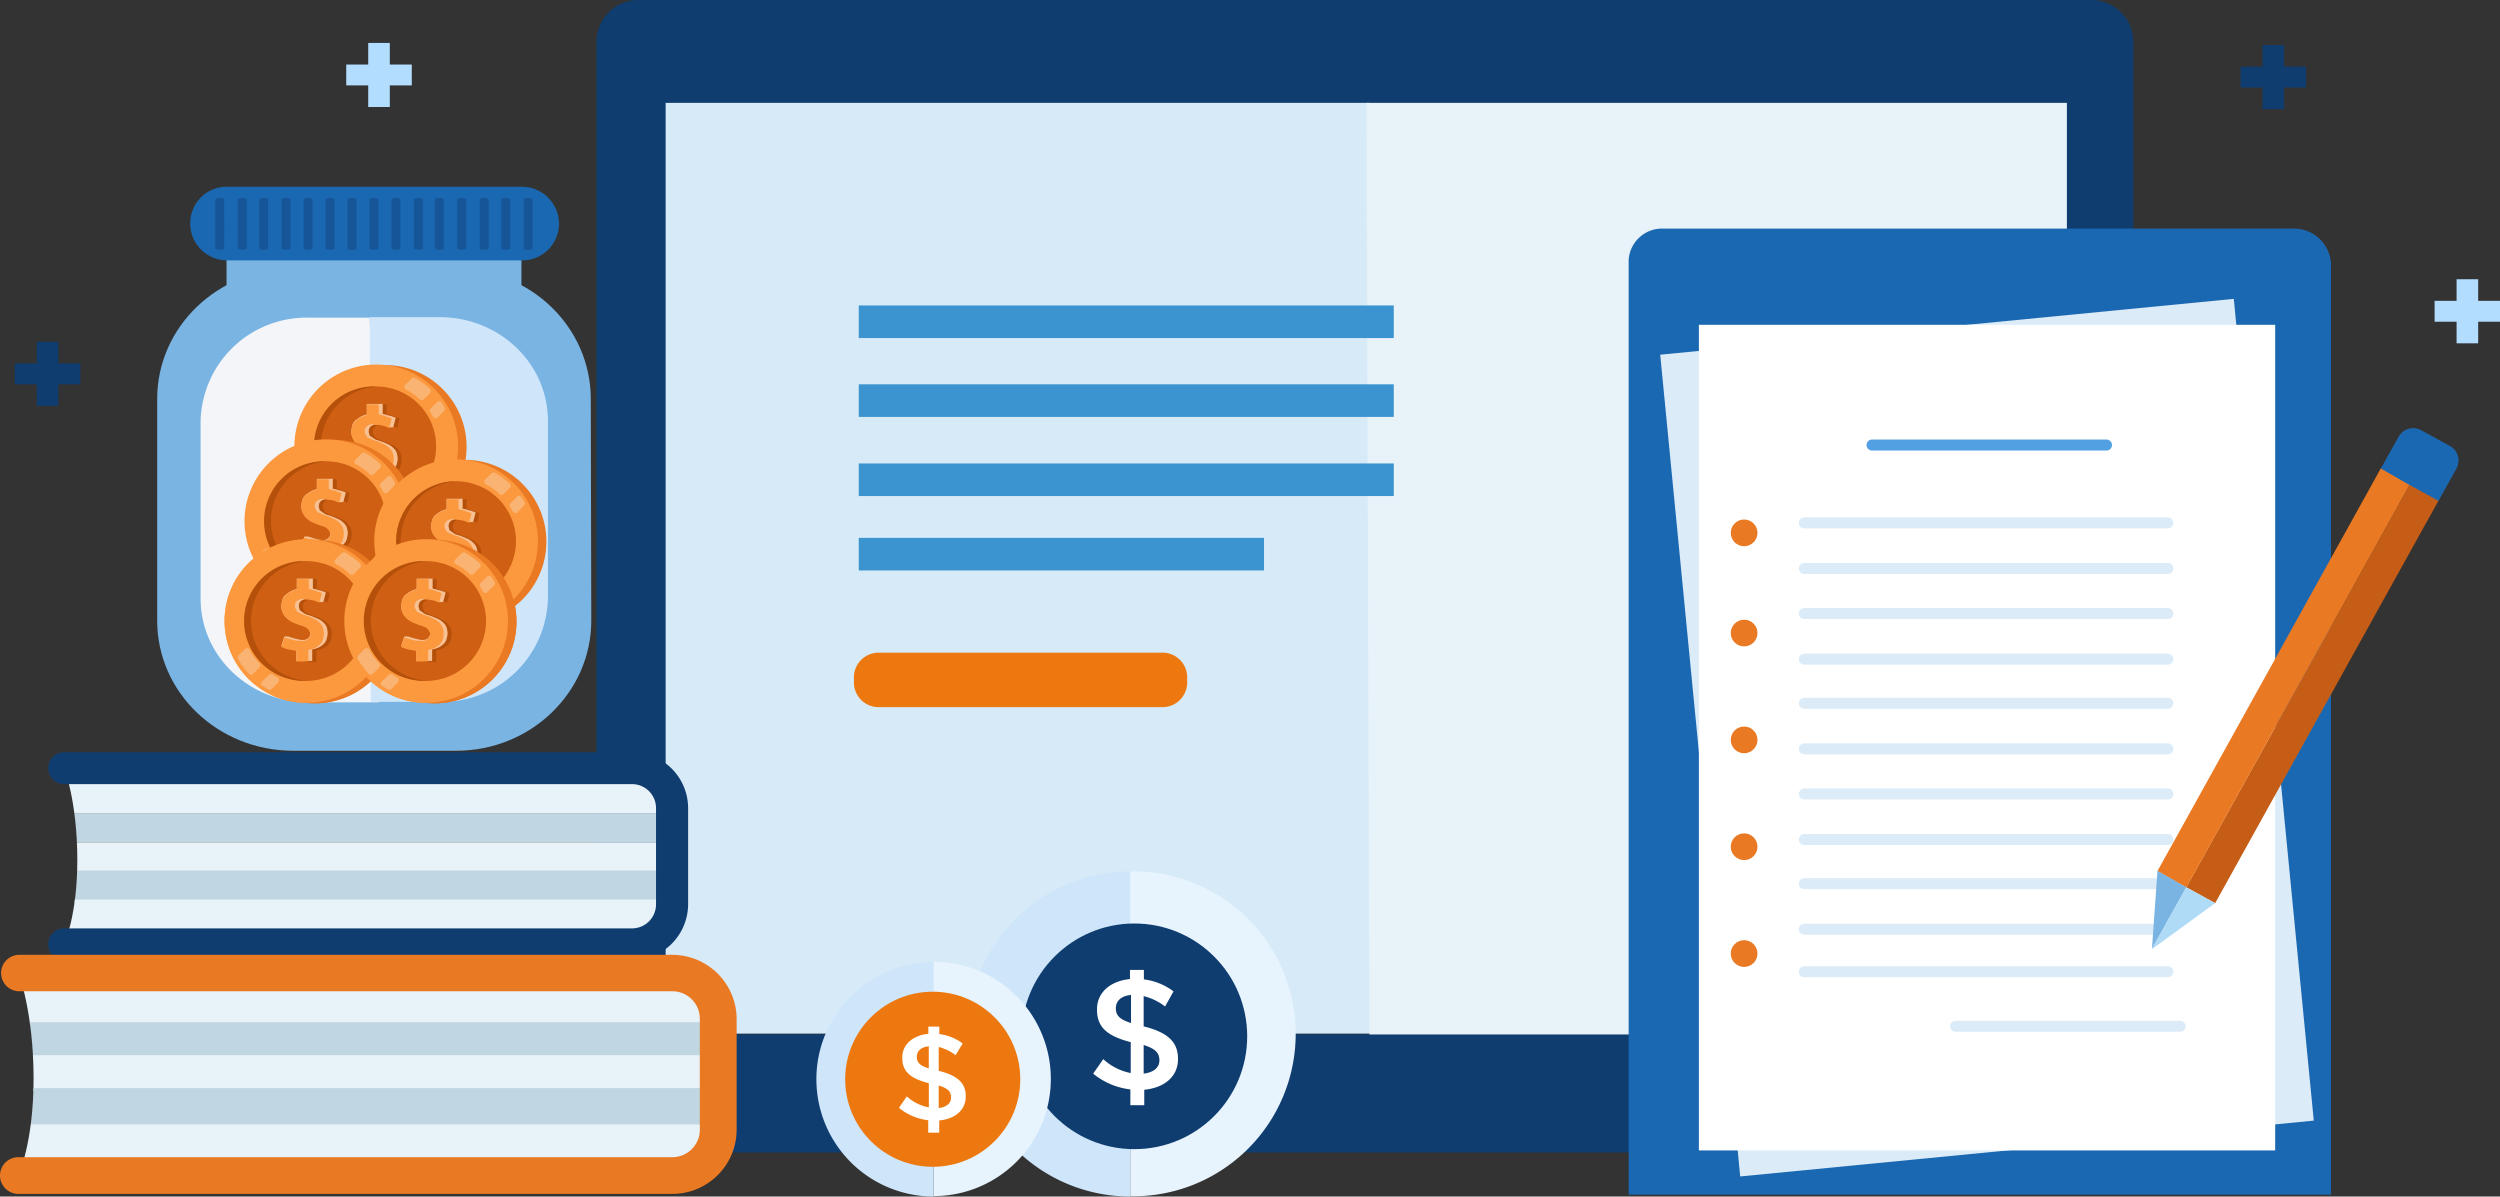
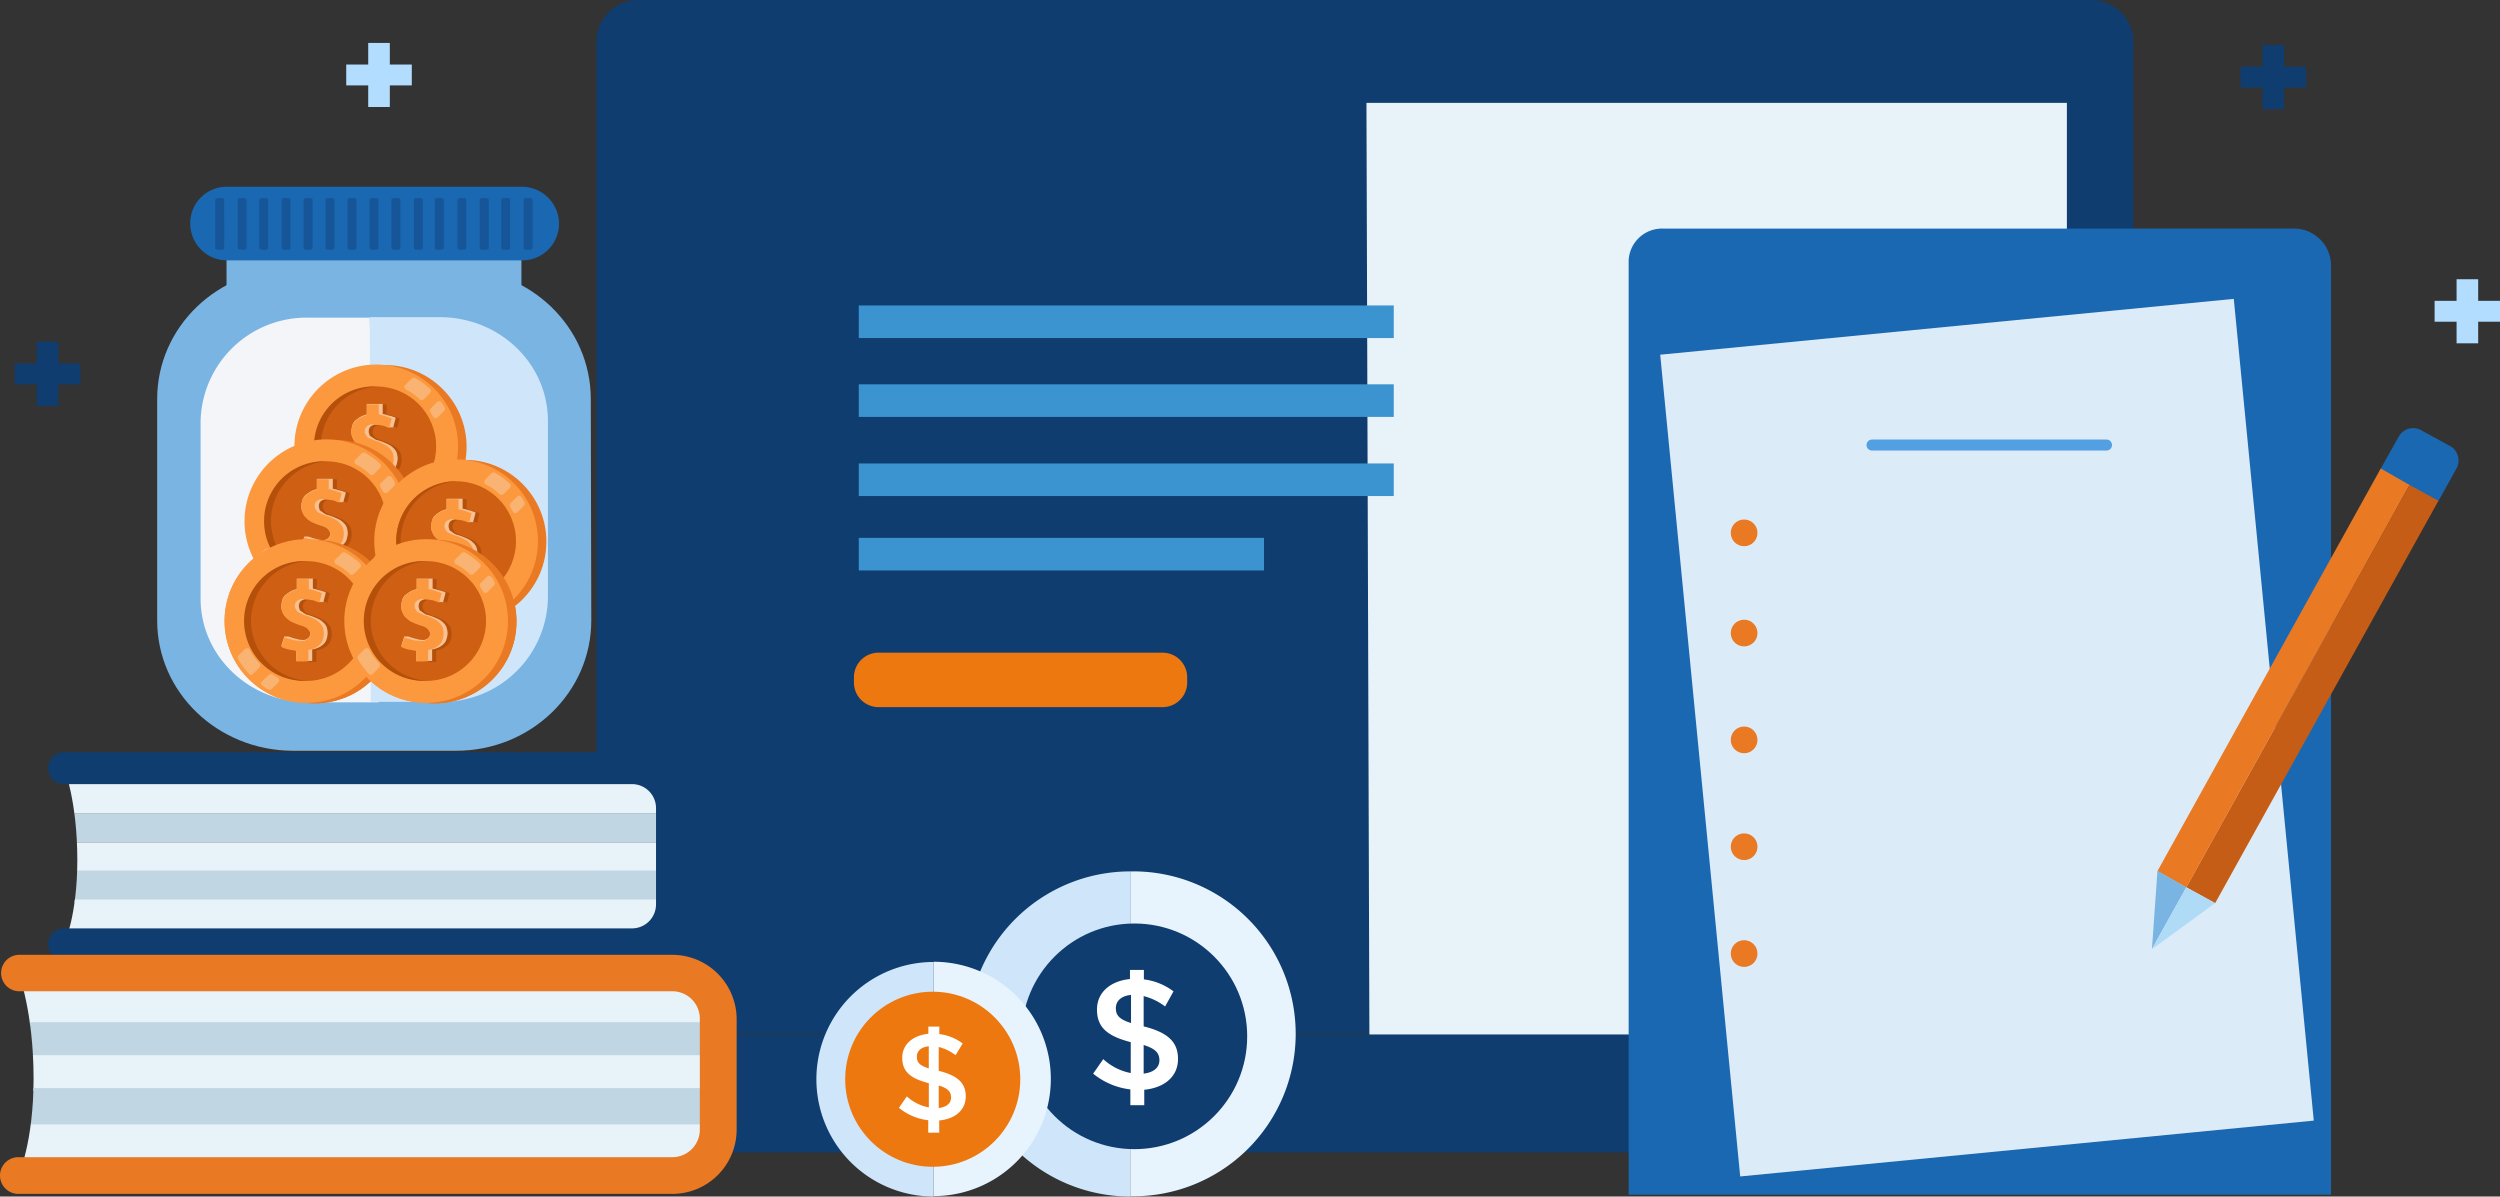
<svg xmlns="http://www.w3.org/2000/svg" id="Layer_1" data-name="Layer 1" viewBox="0 0 454.9 217.72">
  <rect x="0" y="0" width="454.9" height="217.72" fill="#333333" stroke="none" />
  <defs>
    <style>.cls-1,.cls-16,.cls-17,.cls-21{fill:none;}.cls-2{fill:#0f3d70;}.cls-3{fill:#d7eaf7;}.cls-4{fill:#e8f2f9;}.cls-5{clip-path:url(#clip-path);}.cls-6{fill:#c0d6e2;}.cls-7{clip-path:url(#clip-path-2);}.cls-8{fill:#ea7923;}.cls-9{fill:#3b93d0;}.cls-10{fill:#ed780f;}.cls-11{fill:#cfe6fa;}.cls-12{fill:#e8f4fd;}.cls-13{fill:#fff;}.cls-14{fill:#1b68b2;}.cls-15{fill:#dcebf8;}.cls-16{stroke:#529fe2;}.cls-16,.cls-17{stroke-linecap:round;stroke-linejoin:round;stroke-width:2px;}.cls-17{stroke:#dcebf8;}.cls-18{fill:#c65d17;}.cls-19{fill:#7ab4e2;}.cls-20{fill:#b0dbf7;}.cls-21{stroke:#ea7923;}.cls-22{fill:#f4f5f8;}.cls-23{opacity:0.4;}.cls-24{fill:#fc993f;}.cls-25{fill:#ce5f13;}.cls-26{fill:#b5500b;}.cls-27{fill:#f9b373;}.cls-28{fill:#f7c194;}.cls-29{fill:#b2ddff;}</style>
    <clipPath id="clip-path">
      <path class="cls-1" d="M115,139.78H11.68s2.39,6,2.39,16.71c0,10.18-2.39,15.29-2.39,15.29H115a7.29,7.29,0,0,0,7.28-7.27V147A7.28,7.28,0,0,0,115,139.78Z" />
    </clipPath>
    <clipPath id="clip-path-2">
      <path class="cls-1" d="M122.31,177H3.34s2.77,7,2.77,19.26c0,11.7-2.77,17.64-2.77,17.64h119a8.37,8.37,0,0,0,8.33-8.34V185.37a8.35,8.35,0,0,0-8.33-8.34Z" />
    </clipPath>
  </defs>
  <title>books-money-jar-laptop-clipboard</title>
  <g id="Group_12168" data-name="Group 12168">
    <g id="Group_12161" data-name="Group 12161">
      <g id="Group_12160" data-name="Group 12160">
        <g id="Group_11672" data-name="Group 11672">
          <g id="Group_11263" data-name="Group 11263">
            <g id="Group_11002" data-name="Group 11002">
              <g id="Group_8042" data-name="Group 8042">
                <g id="Group_7522" data-name="Group 7522">
                  <g id="Group_7494" data-name="Group 7494">
                    <g id="Group_7384" data-name="Group 7384">
                      <path id="Path_3881" data-name="Path 3881" class="cls-2" d="M388.23,188.07H108.53V7.63A7.63,7.63,0,0,1,116.16,0H380.55a7.64,7.64,0,0,1,7.63,7.63h0V188.1Z" />
-                       <path id="Path_3882" data-name="Path 3882" class="cls-3" d="M250.86,188.07H121.12V18.72H249.21" />
                      <path id="Path_3883" data-name="Path 3883" class="cls-4" d="M248.64,18.72H376.09V196.91H249.2" />
                      <path id="Path_3884" data-name="Path 3884" class="cls-2" d="M88,188.23H406v14.06a7.37,7.37,0,0,1-7.35,7.4H95.45A7.38,7.38,0,0,1,88,202.37v0h0V188.23Z" />
                    </g>
                  </g>
                </g>
              </g>
            </g>
          </g>
          <g id="Group_10675" data-name="Group 10675">
            <g id="Group_7538" data-name="Group 7538">
              <g class="cls-5">
                <g id="Group_7537" data-name="Group 7537">
                  <path id="Path_3975" data-name="Path 3975" class="cls-4" d="M11.68,142.33H122.31v5.74H11.68Z" />
                  <rect id="Rectangle_2748" data-name="Rectangle 2748" class="cls-6" x="11.68" y="148.07" width="110.63" height="5.2" />
                  <rect id="Rectangle_2749" data-name="Rectangle 2749" class="cls-4" x="11.68" y="153.27" width="110.63" height="5.2" />
                  <path id="Path_3974" data-name="Path 3974" class="cls-6" d="M11.68,158.47H122.31v5.74H11.68Z" />
                  <path id="Path_3976" data-name="Path 3976" class="cls-4" d="M11.68,163.68H122.31v5.74H11.68Z" />
                </g>
              </g>
            </g>
            <g id="Group_7539" data-name="Group 7539">
              <path id="Path_3971" data-name="Path 3971" class="cls-2" d="M115,174.73H11.68a2.9,2.9,0,0,1,0-5.8H115a4.37,4.37,0,0,0,4.37-4.37h0v-17.5a4.36,4.36,0,0,0-4.37-4.38H11.68a2.9,2.9,0,0,1,0-5.8H115A10.18,10.18,0,0,1,125.21,147v17.5A10.22,10.22,0,0,1,115,174.73Z" />
            </g>
            <g id="Group_7542" data-name="Group 7542">
              <g class="cls-7">
                <g id="Group_7541" data-name="Group 7541">
                  <path id="Path_3979" data-name="Path 3979" class="cls-4" d="M3.34,180h127.3v6.52H3.34Z" />
                  <path id="Path_3978" data-name="Path 3978" class="cls-6" d="M3.34,186h127.3v6.52H3.34Z" />
                  <path id="Path_3977" data-name="Path 3977" class="cls-4" d="M3.34,192h127.3v6.52H3.34Z" />
                  <path id="Path_3980" data-name="Path 3980" class="cls-6" d="M3.34,198h127.3v6.52H3.34Z" />
                  <path id="Path_3981" data-name="Path 3981" class="cls-4" d="M3.34,204.53h127.3v6.52H3.34Z" />
                </g>
              </g>
            </g>
            <g id="Group_7543" data-name="Group 7543">
              <path id="Path_3973" data-name="Path 3973" class="cls-8" d="M122.31,217.24H3.34a3.34,3.34,0,0,1,0-6.68h119a5,5,0,0,0,5-5V185.37a5,5,0,0,0-5-5H3.34a3.32,3.32,0,0,1,0-6.63h119a11.72,11.72,0,0,1,11.7,11.7v20.17A11.7,11.7,0,0,1,122.31,217.24Z" />
            </g>
          </g>
          <g id="Group_10709" data-name="Group 10709">
            <g id="Group_7575" data-name="Group 7575">
              <rect id="Rectangle_2710" data-name="Rectangle 2710" class="cls-9" x="156.26" y="55.58" width="97.35" height="5.93" />
              <rect id="Rectangle_2711" data-name="Rectangle 2711" class="cls-9" x="156.26" y="69.93" width="97.35" height="5.93" />
              <rect id="Rectangle_2712" data-name="Rectangle 2712" class="cls-9" x="156.26" y="84.33" width="97.35" height="5.93" />
              <rect id="Rectangle_2713" data-name="Rectangle 2713" class="cls-9" x="156.26" y="97.87" width="73.74" height="5.93" />
            </g>
            <path id="Path_3997" data-name="Path 3997" class="cls-10" d="M211.67,128.67H159.74a4.49,4.49,0,0,1-4.36-4.36v-1.19a4.49,4.49,0,0,1,4.36-4.36h51.93a4.49,4.49,0,0,1,4.35,4.36v1.19A4.49,4.49,0,0,1,211.67,128.67Z" />
          </g>
          <g id="Group_11265" data-name="Group 11265">
            <path id="Path_1185" data-name="Path 1185" class="cls-11" d="M205.66,217.72a29.58,29.58,0,1,1,0-59.16" />
            <path id="Path_1186" data-name="Path 1186" class="cls-12" d="M205.66,158.56a29.56,29.56,0,1,1,0,59.11" />
            <circle id="Ellipse_278" data-name="Ellipse 278" class="cls-2" cx="206.41" cy="188.57" r="20.53" />
            <path id="Path_1189" data-name="Path 1189" class="cls-13" d="M212,183.14a10.63,10.63,0,0,0-3.9-1.89v5.51c4.36,1.09,6.25,2.81,6.25,5.91v.05c0,3.16-2.47,5.22-6.14,5.57v2.81h-2.53v-2.87a13.07,13.07,0,0,1-6.77-2.87l1.84-2.64a10.19,10.19,0,0,0,5,2.53v-5.62c-4.19-1.09-6.14-2.64-6.14-5.91v-.06c0-3.1,2.47-5.17,6-5.51v-1.66h2.53v1.72a11.17,11.17,0,0,1,5.39,2.18Zm-6.2,3v-5.1c-1.84.17-2.76,1.14-2.76,2.41h0c0,1.2.52,2,2.76,2.7Zm2.3,4v5.22c1.83-.23,2.87-1.09,2.87-2.46v-.06c-.06-1.26-.7-2-2.88-2.7Z" />
            <path id="Path_1185-2" data-name="Path 1185-2" class="cls-11" d="M169.89,217.72a21.34,21.34,0,1,1,0-42.68" />
            <path id="Path_1186-2" data-name="Path 1186-2" class="cls-12" d="M169.89,175a21.32,21.32,0,1,1,0,42.64" />
            <circle id="Ellipse_278-2" data-name="Ellipse 278-2" class="cls-10" cx="169.72" cy="196.38" r="15.93" />
            <path id="Path_1189-2" data-name="Path 1189-2" class="cls-13" d="M173.88,192a8.43,8.43,0,0,0-3.07-1.49v4.34c3.43.85,4.92,2.21,4.92,4.65v0c0,2.49-1.94,4.11-4.83,4.38v2.22h-2v-2.26a10.27,10.27,0,0,1-5.33-2.26l1.44-2.08a8.09,8.09,0,0,0,4,2V197.1c-3.3-.85-4.84-2.07-4.84-4.65v0c0-2.44,2-4.07,4.75-4.34v-1.31h2v1.36a8.91,8.91,0,0,1,4.25,1.71ZM169,194.39v-4c-1.45.13-2.17.9-2.17,1.9h0c0,.94.4,1.57,2.17,2.12Zm1.81,3.12v4.11c1.44-.18,2.25-.86,2.25-1.94v-.05c-.05-1-.54-1.58-2.26-2.12Z" />
          </g>
        </g>
        <g id="Group_11546" data-name="Group 11546">
          <path id="Path_10742" data-name="Path 10742" class="cls-14" d="M417.71,41.6H302.78a6.09,6.09,0,0,0-6.43,5.73h0c0,.18,0,.36,0,.53V217.38h127.8V48.71a6.76,6.76,0,0,0-6.39-7.11h0Z" />
          <rect id="Rectangle_5169" data-name="Rectangle 5169" class="cls-15" x="309.12" y="59.1" width="104.86" height="150.23" transform="translate(-11.3 35.67) rotate(-5.56)" />
-           <rect id="Rectangle_5170" data-name="Rectangle 5170" class="cls-13" x="309.13" y="59.1" width="104.86" height="150.23" />
          <line id="Line_990" data-name="Line 990" class="cls-16" x1="340.63" y1="80.98" x2="383.3" y2="80.98" />
          <g id="Group_11545" data-name="Group 11545">
            <line id="Line_989" data-name="Line 989" class="cls-17" x1="328.31" y1="95.14" x2="394.46" y2="95.14" />
            <line id="Line_991" data-name="Line 991" class="cls-17" x1="328.31" y1="127.97" x2="394.46" y2="127.97" />
            <line id="Line_992" data-name="Line 992" class="cls-17" x1="328.31" y1="160.79" x2="394.46" y2="160.79" />
            <line id="Line_993" data-name="Line 993" class="cls-17" x1="328.31" y1="103.44" x2="394.46" y2="103.44" />
            <line id="Line_994" data-name="Line 994" class="cls-17" x1="328.31" y1="136.26" x2="394.46" y2="136.26" />
            <line id="Line_995" data-name="Line 995" class="cls-17" x1="328.31" y1="169.09" x2="394.46" y2="169.09" />
            <line id="Line_996" data-name="Line 996" class="cls-17" x1="328.31" y1="176.81" x2="394.46" y2="176.81" />
            <line id="Line_997" data-name="Line 997" class="cls-17" x1="328.31" y1="111.64" x2="394.46" y2="111.64" />
            <line id="Line_998" data-name="Line 998" class="cls-17" x1="328.31" y1="144.47" x2="394.46" y2="144.47" />
-             <line id="Line_999" data-name="Line 999" class="cls-17" x1="328.31" y1="119.94" x2="394.46" y2="119.94" />
            <line id="Line_1000" data-name="Line 1000" class="cls-17" x1="328.31" y1="152.76" x2="394.46" y2="152.76" />
            <g id="Group_11539" data-name="Group 11539">
              <line id="Line_255" data-name="Line 255" class="cls-17" x1="355.83" y1="186.74" x2="396.7" y2="186.74" />
            </g>
          </g>
          <g id="Group_11540" data-name="Group 11540">
            <path id="Path_1268" data-name="Path 1268" class="cls-14" d="M433,85.63l3.47-6.18a3,3,0,0,1,4.06-1.18l5.25,2.88A3,3,0,0,1,447,85.21l-3.38,6.09Z" />
            <g id="Group_3112" data-name="Group 3112">
              <path id="Path_1269" data-name="Path 1269" class="cls-18" d="M397.82,161.46l5.25,2.88,40.62-73.21-5.24-2.88" />
              <path id="Path_1270" data-name="Path 1270" class="cls-8" d="M438.44,88.25l-5.24-3L392.57,158.5l5.25,3" />
            </g>
            <path id="Path_1271" data-name="Path 1271" class="cls-19" d="M397.82,161.46l-5.25-3-1,14.21" />
            <path id="Path_1272" data-name="Path 1272" class="cls-20" d="M391.56,172.71l11.51-8.38-5.25-2.88" />
          </g>
          <g id="Ellipse_602" data-name="Ellipse 602">
            <circle id="Ellipse_583" data-name="Ellipse 583" class="cls-8" cx="317.36" cy="96.96" r="2.43" />
            <circle id="Ellipse_584" data-name="Ellipse 584" class="cls-21" cx="317.37" cy="96.96" r="1.82" />
          </g>
          <g id="Ellipse_603" data-name="Ellipse 603">
            <circle id="Ellipse_585" data-name="Ellipse 585" class="cls-8" cx="317.36" cy="115.19" r="2.43" />
            <circle id="Ellipse_586" data-name="Ellipse 586" class="cls-21" cx="317.37" cy="115.19" r="1.82" />
          </g>
          <g id="Ellipse_604" data-name="Ellipse 604">
            <circle id="Ellipse_587" data-name="Ellipse 587" class="cls-8" cx="317.36" cy="134.63" r="2.43" />
            <circle id="Ellipse_588" data-name="Ellipse 588" class="cls-21" cx="317.37" cy="134.63" r="1.82" />
          </g>
          <g id="Ellipse_605" data-name="Ellipse 605">
            <circle id="Ellipse_589" data-name="Ellipse 589" class="cls-8" cx="317.36" cy="154.07" r="2.43" />
            <circle id="Ellipse_590" data-name="Ellipse 590" class="cls-21" cx="317.37" cy="154.07" r="1.82" />
          </g>
          <g id="Ellipse_606" data-name="Ellipse 606">
            <circle id="Ellipse_591" data-name="Ellipse 591" class="cls-8" cx="317.36" cy="173.51" r="2.43" />
            <circle id="Ellipse_592" data-name="Ellipse 592" class="cls-21" cx="317.37" cy="173.51" r="1.82" />
          </g>
        </g>
        <g id="Group_7507" data-name="Group 7507">
          <g id="Group_7506" data-name="Group 7506">
            <g id="Group_3544" data-name="Group 3544">
              <g id="Group_3007" data-name="Group 3007">
                <g id="Group_3006" data-name="Group 3006">
                  <g id="Group_3003" data-name="Group 3003">
                    <rect id="Rectangle_1593" data-name="Rectangle 1593" class="cls-19" x="41.22" y="41.09" width="53.66" height="11.62" />
                    <path id="Path_1141" data-name="Path 1141" class="cls-19" d="M107.59,112.91c0,13.08-11,23.7-24.6,23.7H53.21C39.59,136.52,28.6,126,28.6,112.91V72.6c0-13.08,11-23.7,24.61-23.7H82.9c13.62,0,24.6,10.62,24.6,23.7l.09,40.31Z" />
                    <path id="Path_1142" data-name="Path 1142" class="cls-22" d="M68.92,127.8H56.2c-10.89,0-19.7-8.44-19.7-18.88V76.68A19.28,19.28,0,0,1,56.17,57.8H67.28" />
                    <path id="Path_1143" data-name="Path 1143" class="cls-11" d="M67.28,57.71H80c10.9,0,19.7,8.44,19.7,18.88v32.24A19.27,19.27,0,0,1,80,127.71H67.46" />
                  </g>
                  <g id="Group_3005" data-name="Group 3005">
                    <path id="Path_1144" data-name="Path 1144" class="cls-14" d="M101.72,40.66A6.7,6.7,0,0,1,95,47.38H41.34a6.7,6.7,0,0,1-6.72-6.68v0h0a6.62,6.62,0,0,1,6.53-6.72H95A6.77,6.77,0,0,1,101.72,40.66Z" />
                    <g id="Group_3004" data-name="Group 3004" class="cls-23">
-                       <path id="Path_1145" data-name="Path 1145" class="cls-2" d="M68.86,45.19c0,.18-.36.27-.81.27h0c-.46,0-.82-.09-.82-.27v-8.9c0-.18.36-.27.82-.27h0c.45,0,.81.09.81.27Z" />
+                       <path id="Path_1145" data-name="Path 1145" class="cls-2" d="M68.86,45.19c0,.18-.36.27-.81.27c-.46,0-.82-.09-.82-.27v-8.9c0-.18.36-.27.82-.27h0c.45,0,.81.09.81.27Z" />
                      <path id="Path_1146" data-name="Path 1146" class="cls-2" d="M72.86,45.19c0,.18-.36.27-.82.27h0c-.45,0-.82-.09-.82-.27v-8.9c0-.18.37-.27.82-.27h0c.46,0,.82.09.82.27Z" />
                      <path id="Path_1147" data-name="Path 1147" class="cls-2" d="M76.94,45.19c0,.18-.36.27-.81.27h0c-.46,0-.82-.09-.82-.27v-8.9c0-.18.36-.27.82-.27h0c.45,0,.81.09.81.27Z" />
                      <path id="Path_1148" data-name="Path 1148" class="cls-2" d="M80.76,45.19c0,.18-.36.27-.82.27h0c-.45,0-.82-.09-.82-.27v-8.9c0-.18.37-.27.82-.27h0c.45,0,.82.09.82.27Z" />
                      <path id="Path_1149" data-name="Path 1149" class="cls-2" d="M84.84,45.19c0,.18-.36.27-.82.27h0c-.45,0-.81-.09-.81-.27v-8.9c0-.18.36-.27.81-.27h0c.46,0,.82.09.82.27Z" />
                      <path id="Path_1150" data-name="Path 1150" class="cls-2" d="M88.93,45.19c0,.18-.36.27-.82.27h0c-.45,0-.82-.09-.82-.27v-8.9c0-.18.37-.27.82-.27h0c.46,0,.82.09.82.27Z" />
                      <path id="Path_1151" data-name="Path 1151" class="cls-2" d="M92.83,45.19c0,.18-.36.27-.81.27h0c-.46,0-.82-.09-.82-.27v-8.9c0-.18.36-.27.82-.27h0c.45,0,.81.09.81.27Z" />
                      <path id="Path_1152" data-name="Path 1152" class="cls-2" d="M96.92,45.19c0,.18-.36.27-.82.27h0c-.45,0-.82-.09-.82-.27v-8.9c0-.18.37-.27.82-.27h0c.46,0,.82.09.82.27Z" />
                      <path id="Path_1153" data-name="Path 1153" class="cls-2" d="M40.81,45.19c0,.18-.37.27-.82.27h0c-.46,0-.82-.09-.82-.27v-8.9c0-.18.36-.27.82-.27h0c.45,0,.81.09.81.27Z" />
                      <path id="Path_1154" data-name="Path 1154" class="cls-2" d="M44.89,45.19c0,.18-.36.27-.82.27h0c-.45,0-.81-.09-.81-.27v-8.9c0-.18.36-.27.81-.27h0c.46,0,.82.09.82.27Z" />
                      <path id="Path_1155" data-name="Path 1155" class="cls-2" d="M48.8,45.19c0,.18-.37.27-.82.27h0c-.45,0-.82-.09-.82-.27v-8.9c0-.18.37-.27.82-.27h0c.45,0,.82.09.82.27Z" />
                      <path id="Path_1156" data-name="Path 1156" class="cls-2" d="M52.88,45.19c0,.18-.36.27-.82.27h0c-.45,0-.81-.09-.81-.27v-8.9c0-.18.36-.27.81-.27h0c.46,0,.82.09.82.27Z" />
                      <path id="Path_1157" data-name="Path 1157" class="cls-2" d="M56.88,45.19c0,.18-.37.27-.82.27h0c-.45,0-.82-.09-.82-.27v-8.9c0-.18.37-.27.82-.27h0c.45,0,.82.09.82.27Z" />
                      <path id="Path_1158" data-name="Path 1158" class="cls-2" d="M60.87,45.19c0,.18-.36.27-.82.27h0c-.45,0-.81-.09-.81-.27v-8.9c0-.18.36-.27.81-.27h0c.46,0,.82.09.82.27Z" />
                      <path id="Path_1159" data-name="Path 1159" class="cls-2" d="M64.87,45.19c0,.18-.37.27-.82.27h0c-.45,0-.82-.09-.82-.27v-8.9c0-.18.37-.27.82-.27h0c.45,0,.82.09.82.27Z" />
                    </g>
                  </g>
                </g>
              </g>
            </g>
            <g id="Group_5427" data-name="Group 5427">
              <g id="Group_5426" data-name="Group 5426">
                <circle id="Ellipse_388" data-name="Ellipse 388" class="cls-8" cx="70.01" cy="81.31" r="14.89" />
                <circle id="Ellipse_389" data-name="Ellipse 389" class="cls-24" cx="68.46" cy="81.22" r="14.89" />
                <circle id="Ellipse_390" data-name="Ellipse 390" class="cls-25" cx="68.46" cy="81.22" r="10.9" />
                <path id="Path_2826" data-name="Path 2826" class="cls-26" d="M58.38,81.22a10.92,10.92,0,0,1,10.45-10.9h-.36a10.9,10.9,0,1,0-.59,21.79,5.8,5.8,0,0,0,.59,0h.36A11,11,0,0,1,58.38,81.22Z" />
                <g id="Group_5425" data-name="Group 5425">
                  <g id="Group_5424" data-name="Group 5424">
                    <path id="Path_2827" data-name="Path 2827" class="cls-27" d="M57.29,86.3l-1.18,1.18a.58.58,0,0,0-.09.64,15.25,15.25,0,0,0,2,2.72.48.48,0,0,0,.67.06l.06-.06,1.18-1.18a.55.55,0,0,0,0-.72,10,10,0,0,1-1.82-2.55C58,86.12,57.56,86.12,57.29,86.3Z" />
                    <path id="Path_2828" data-name="Path 2828" class="cls-27" d="M77.09,72.68l1.17-1.18a.53.53,0,0,0,0-.72,14.44,14.44,0,0,0-2.72-2,.55.55,0,0,0-.63.09l-1.18,1.18a.51.51,0,0,0,0,.72l.12.1a10,10,0,0,1,2.54,1.81A.56.56,0,0,0,77.09,72.68Z" />
                    <path id="Path_2829" data-name="Path 2829" class="cls-27" d="M79.54,73.14l-1.18,1.18a.55.55,0,0,0-.09.63c.18.27.36.64.54.91a.51.51,0,0,0,.7.19.4.4,0,0,0,.12-.1l1.18-1.18a.56.56,0,0,0,.09-.64,6.27,6.27,0,0,0-.64-1,.47.47,0,0,0-.66,0Z" />
                    <path id="Path_2830" data-name="Path 2830" class="cls-27" d="M63.2,91.47a7.52,7.52,0,0,1-.91-.54.58.58,0,0,0-.64.09L60.38,92.2a.52.52,0,0,0,0,.73.47.47,0,0,0,.12.09c.36.18.64.46,1,.64a.58.58,0,0,0,.64-.09l1.18-1.18a.6.6,0,0,0,0-.86Z" />
                  </g>
                </g>
                <path id="Path_2831" data-name="Path 2831" class="cls-26" d="M68.1,86.67l-1.45-.28a4.81,4.81,0,0,1-1.27-.45l.54-1.73c.55.19,1.09.28,1.54.46a8.1,8.1,0,0,0,1.55.18,1.54,1.54,0,0,0,1.18-.36,1.09,1.09,0,0,0,.45-.91,1.37,1.37,0,0,0-.18-.55c-.09-.18-.27-.27-.36-.45a4,4,0,0,0-.64-.36L68.64,82c-.54-.19-.9-.37-1.36-.55a4,4,0,0,1-1-.73,2,2,0,0,1-.63-.9,2.45,2.45,0,0,1-.27-1.19,4.08,4.08,0,0,1,.18-1.09,1.9,1.9,0,0,1,.54-.9A3.4,3.4,0,0,1,67,76a5,5,0,0,1,1.18-.45V73.59h2.18v1.82a2.3,2.3,0,0,1,.73.18q.32.07.63.18a1.78,1.78,0,0,0,.55.18,1.49,1.49,0,0,0,.45.19l-.45,1.72a6.39,6.39,0,0,1-.73-.27,2.3,2.3,0,0,0-.73-.18,1,1,0,0,1-.72,0c-.27,0-.46-.09-.73-.09a1.54,1.54,0,0,0-1.18.36,1.06,1.06,0,0,0-.36.91.64.64,0,0,0,.09.45c.09.18.18.27.27.46s.36.27.55.36.45.18.81.36a7,7,0,0,1,1.64.64,3.26,3.26,0,0,1,1.72,1.63,4.08,4.08,0,0,1,.18,1.09,4,4,0,0,1-.18,1.09,1.93,1.93,0,0,1-.54.91,3.16,3.16,0,0,1-.91.63,4.5,4.5,0,0,1-1.18.37v2.09H68.1Z" />
                <path id="Path_2832" data-name="Path 2832" class="cls-28" d="M72.19,82.4a2.16,2.16,0,0,0-.64-.91,3.19,3.19,0,0,0-1.09-.72,13.59,13.59,0,0,0-1.64-.64,1.63,1.63,0,0,1-.81-.37c-.19-.09-.37-.27-.55-.36a.5.5,0,0,1-.27-.45.81.81,0,0,1-.09-.46,1.13,1.13,0,0,1,.36-.9,2.14,2.14,0,0,1,.91-.37h.27c.27,0,.45.09.73.09s.45.09.73.19.45.18.72.27h.73L72,76.05a.68.68,0,0,0-.45-.19,1.32,1.32,0,0,0-.55-.18c-.18-.09-.45-.09-.63-.18s-.45-.09-.73-.18V73.5h-2.9v1.91a4.56,4.56,0,0,0-1.18.45,8.26,8.26,0,0,0-.91.64,2,2,0,0,0-.55.9,5.07,5.07,0,0,0-.18,1.09,2.65,2.65,0,0,0,.27,1.18,3.25,3.25,0,0,0,.64.91,4,4,0,0,0,1,.73,11.31,11.31,0,0,0,1.36.54l.82.27a1.58,1.58,0,0,1,.64.37.94.94,0,0,1,.36.45,1.32,1.32,0,0,1,.18.55,1.14,1.14,0,0,1-.45.9,1.37,1.37,0,0,1-.91.28,4.45,4.45,0,0,1-1.09-.19A14.39,14.39,0,0,1,65.19,84h-.72l-.55,1.73a5.19,5.19,0,0,0,1.27.45l1.46.27v2h2.9V86.39A4.36,4.36,0,0,0,70.73,86a3.06,3.06,0,0,0,.91-.64,1.92,1.92,0,0,0,.55-.9,5.07,5.07,0,0,0,.18-1.09A5.67,5.67,0,0,0,72.19,82.4Z" />
                <path id="Path_2833" data-name="Path 2833" class="cls-24" d="M66.65,86.67l-1.46-.28a4.81,4.81,0,0,1-1.27-.45l.55-1.73c.54.19,1.09.28,1.54.46a8.1,8.1,0,0,0,1.55.18,1.55,1.55,0,0,0,1.18-.36,1.14,1.14,0,0,0,.45-.91A1.37,1.37,0,0,0,69,83c-.09-.18-.27-.27-.37-.45a3.94,3.94,0,0,0-.63-.36L67.19,82c-.54-.19-.91-.37-1.36-.55a3.78,3.78,0,0,1-1-.73,2.07,2.07,0,0,1-.64-.9,2.69,2.69,0,0,1-.27-1.19,5.07,5.07,0,0,1,.18-1.09,2,2,0,0,1,.55-.9,3.25,3.25,0,0,1,.91-.64,4.8,4.8,0,0,1,1.18-.45V73.59h2.18v1.82a2.24,2.24,0,0,1,.72.18c.22,0,.43.11.64.18a1.72,1.72,0,0,0,.54.18,1.54,1.54,0,0,0,.46.19l-.46,1.72a6.24,6.24,0,0,1-.72-.27,2.3,2.3,0,0,0-.73-.18,1.79,1.79,0,0,0-.73-.09c-.27,0-.45-.09-.72-.09a1.52,1.52,0,0,0-1.18.36,1.07,1.07,0,0,0-.37.91.64.64,0,0,0,.1.45c.09.18.18.27.27.46s.36.27.54.36.46.18.82.36a6.74,6.74,0,0,1,1.63.64,3.28,3.28,0,0,1,1.73,1.63,3.39,3.39,0,0,1,0,2.18,1.87,1.87,0,0,1-.55.91,3.11,3.11,0,0,1-.9.63,4.62,4.62,0,0,1-1.18.37v2.09H66.65Z" />
              </g>
            </g>
            <g id="Group_5431" data-name="Group 5431">
              <g id="Group_5430" data-name="Group 5430">
                <circle id="Ellipse_391" data-name="Ellipse 391" class="cls-8" cx="57.29" cy="113.09" r="14.89" />
                <circle id="Ellipse_392" data-name="Ellipse 392" class="cls-24" cx="55.75" cy="113" r="14.89" />
                <circle id="Ellipse_393" data-name="Ellipse 393" class="cls-25" cx="55.75" cy="113" r="10.9" />
                <path id="Path_2834" data-name="Path 2834" class="cls-26" d="M45.67,113a10.91,10.91,0,0,1,10.44-10.9h-.36a10.9,10.9,0,1,0-.59,21.79,5.8,5.8,0,0,0,.59,0h.37A11,11,0,0,1,45.67,113Z" />
                <g id="Group_5429" data-name="Group 5429">
                  <g id="Group_5428" data-name="Group 5428">
                    <path id="Path_2835" data-name="Path 2835" class="cls-27" d="M44.58,118.08l-1.18,1.18a.56.56,0,0,0-.09.64,14.77,14.77,0,0,0,2,2.72.48.48,0,0,0,.67.06l.06-.06,1.18-1.18a.55.55,0,0,0,0-.72,10,10,0,0,1-1.82-2.55C45.31,117.9,44.85,117.9,44.58,118.08Z" />
                    <path id="Path_2836" data-name="Path 2836" class="cls-27" d="M64.38,104.46l1.17-1.18a.55.55,0,0,0,0-.72,14.77,14.77,0,0,0-2.72-2,.55.55,0,0,0-.63.09L61,101.83a.51.51,0,0,0,0,.72.4.4,0,0,0,.12.1,10.13,10.13,0,0,1,2.54,1.81A.56.56,0,0,0,64.38,104.46Z" />
                    <path id="Path_2837" data-name="Path 2837" class="cls-27" d="M66.83,104.92l-1.18,1.18a.55.55,0,0,0-.09.63c.18.27.36.64.54.91a.51.51,0,0,0,.7.19.58.58,0,0,0,.12-.1l1.18-1.18a.56.56,0,0,0,.09-.64,6.27,6.27,0,0,0-.64-1,.47.47,0,0,0-.66,0Z" />
                    <path id="Path_2838" data-name="Path 2838" class="cls-27" d="M50.48,123.25a8.24,8.24,0,0,1-.9-.54.58.58,0,0,0-.64.09L47.67,124a.52.52,0,0,0,0,.73.47.47,0,0,0,.12.09c.36.18.64.46,1,.64a.58.58,0,0,0,.64-.09l1.18-1.18a.61.61,0,0,0,0-.86Z" />
                  </g>
                </g>
                <path id="Path_2839" data-name="Path 2839" class="cls-26" d="M55.39,118.45l-1.46-.28a4.94,4.94,0,0,1-1.27-.45l.55-1.73c.54.19,1.09.28,1.54.46a8.1,8.1,0,0,0,1.55.18,1.55,1.55,0,0,0,1.18-.36,1.14,1.14,0,0,0,.45-.91,1.37,1.37,0,0,0-.18-.55c-.09-.18-.27-.27-.36-.45a4,4,0,0,0-.64-.36l-.82-.27c-.54-.19-.91-.37-1.36-.55a3.78,3.78,0,0,1-1-.73,2.07,2.07,0,0,1-.64-.9,2.69,2.69,0,0,1-.27-1.19,4.53,4.53,0,0,1,.19-1.09,1.9,1.9,0,0,1,.54-.9,3.25,3.25,0,0,1,.91-.64,5,5,0,0,1,1.18-.45v-1.91h2.18v1.82a2.24,2.24,0,0,1,.72.18c.22,0,.43.11.64.18a1.72,1.72,0,0,0,.54.18,1.66,1.66,0,0,0,.46.19l-.46,1.72c-.24-.08-.49-.17-.72-.27a2.3,2.3,0,0,0-.73-.18,1,1,0,0,1-.72,0c-.28,0-.46-.09-.73-.09a1.54,1.54,0,0,0-1.18.36,1.06,1.06,0,0,0-.36.91.64.64,0,0,0,.09.45c.09.18.18.27.27.46s.36.27.54.36.46.18.82.36a7,7,0,0,1,1.64.64,3.3,3.3,0,0,1,1.72,1.63,4.52,4.52,0,0,1,.18,1.09,4.44,4.44,0,0,1-.18,1.09,1.87,1.87,0,0,1-.55.91,3.11,3.11,0,0,1-.9.63,4.62,4.62,0,0,1-1.18.37v2.09H55.39Z" />
                <path id="Path_2840" data-name="Path 2840" class="cls-28" d="M59.47,114.18a2.06,2.06,0,0,0-.63-.91,3.19,3.19,0,0,0-1.09-.72,14.27,14.27,0,0,0-1.64-.64,1.7,1.7,0,0,1-.82-.37c-.18-.09-.36-.27-.54-.36a.48.48,0,0,1-.27-.45.74.74,0,0,1-.09-.46,1.13,1.13,0,0,1,.36-.9,2.14,2.14,0,0,1,.91-.37h.27c.27,0,.45.09.72.09s.46.09.73.19l.73.27h.73l.45-1.72a.7.7,0,0,0-.45-.19,1.37,1.37,0,0,0-.55-.18c-.18-.09-.45-.09-.63-.18s-.46-.09-.73-.18v-1.82H54v1.91a4.43,4.43,0,0,0-1.18.45,7.41,7.41,0,0,0-.91.64,1.8,1.8,0,0,0-.55.9,5.07,5.07,0,0,0-.18,1.09,2.52,2.52,0,0,0,.27,1.18,3.25,3.25,0,0,0,.64.91,4,4,0,0,0,1,.73,10.69,10.69,0,0,0,1.36.54l.82.27a1.49,1.49,0,0,1,.63.37.91.91,0,0,1,.37.45,1.32,1.32,0,0,1,.18.55,1.12,1.12,0,0,1-.46.9,1.34,1.34,0,0,1-.9.28,4.45,4.45,0,0,1-1.09-.19,13.75,13.75,0,0,1-1.55-.45h-.72l-.55,1.73a5.19,5.19,0,0,0,1.27.45l1.45.27v2h2.91v-2.09a4.47,4.47,0,0,0,1.18-.36,3.19,3.19,0,0,0,.91-.64,1.9,1.9,0,0,0,.54-.9,4.08,4.08,0,0,0,.18-1.09A4.29,4.29,0,0,0,59.47,114.18Z" />
                <path id="Path_2841" data-name="Path 2841" class="cls-24" d="M53.93,118.45l-1.45-.28a4.81,4.81,0,0,1-1.27-.45l.55-1.73c.54.19,1.09.28,1.54.46a8,8,0,0,0,1.54.18,1.52,1.52,0,0,0,1.18-.36,1.12,1.12,0,0,0,.46-.91,1.37,1.37,0,0,0-.18-.55c-.1-.18-.28-.27-.37-.45a3.94,3.94,0,0,0-.63-.36l-.82-.27c-.55-.19-.91-.37-1.36-.55a3.78,3.78,0,0,1-1-.73,2.07,2.07,0,0,1-.64-.9,2.56,2.56,0,0,1-.27-1.19,5.07,5.07,0,0,1,.18-1.09,1.84,1.84,0,0,1,.55-.9,3.35,3.35,0,0,1,.9-.64,5,5,0,0,1,1.18-.45v-1.91H56.2v1.82a2.24,2.24,0,0,1,.73.18c.22,0,.43.11.64.18a1.72,1.72,0,0,0,.54.18,1.54,1.54,0,0,0,.46.19l-.46,1.72c-.25-.08-.49-.17-.73-.27a2.18,2.18,0,0,0-.72-.18,1.81,1.81,0,0,0-.73-.09c-.27,0-.45-.09-.72-.09a1.52,1.52,0,0,0-1.18.36,1.07,1.07,0,0,0-.37.91.69.69,0,0,0,.09.45c.09.18.19.27.28.46s.36.27.54.36.45.18.82.36a6.74,6.74,0,0,1,1.63.64,3.28,3.28,0,0,1,1.73,1.63,3.39,3.39,0,0,1,0,2.18,1.87,1.87,0,0,1-.55.91,3,3,0,0,1-.91.63,4.38,4.38,0,0,1-1.18.37v2.09H53.93Z" />
              </g>
            </g>
            <g id="Group_5435" data-name="Group 5435">
              <g id="Group_5434" data-name="Group 5434">
                <circle id="Ellipse_394" data-name="Ellipse 394" class="cls-8" cx="79.09" cy="113.09" r="14.89" />
                <circle id="Ellipse_395" data-name="Ellipse 395" class="cls-24" cx="77.54" cy="113" r="14.89" />
                <circle id="Ellipse_396" data-name="Ellipse 396" class="cls-25" cx="77.54" cy="113" r="10.9" />
                <path id="Path_2842" data-name="Path 2842" class="cls-26" d="M67.46,113A10.91,10.91,0,0,1,77.9,102.1h-.35A10.9,10.9,0,1,0,77,123.89a5.8,5.8,0,0,0,.59,0h.36A11,11,0,0,1,67.46,113Z" />
                <g id="Group_5433" data-name="Group 5433">
                  <g id="Group_5432" data-name="Group 5432">
                    <path id="Path_2843" data-name="Path 2843" class="cls-27" d="M66.37,118.08l-1.18,1.18a.56.56,0,0,0-.09.64,14.77,14.77,0,0,0,2,2.72.48.48,0,0,0,.67.06l.06-.06L69,121.44a.55.55,0,0,0,0-.72,10,10,0,0,1-1.82-2.55C67.1,117.9,66.64,117.9,66.37,118.08Z" />
                    <path id="Path_2844" data-name="Path 2844" class="cls-27" d="M86.17,104.46l1.17-1.18a.53.53,0,0,0,0-.72,14.77,14.77,0,0,0-2.72-2,.55.55,0,0,0-.63.09l-1.18,1.18a.51.51,0,0,0,0,.72l.12.1a10,10,0,0,1,2.54,1.81A.56.56,0,0,0,86.17,104.46Z" />
                    <path id="Path_2845" data-name="Path 2845" class="cls-27" d="M88.62,104.92l-1.18,1.18a.55.55,0,0,0-.09.63c.18.27.36.64.54.91a.51.51,0,0,0,.7.19.4.4,0,0,0,.12-.1l1.18-1.18a.56.56,0,0,0,.09-.64,6.27,6.27,0,0,0-.64-1,.47.47,0,0,0-.66,0Z" />
                    <path id="Path_2846" data-name="Path 2846" class="cls-27" d="M72.27,123.25a8.24,8.24,0,0,1-.9-.54.58.58,0,0,0-.64.09L69.46,124a.52.52,0,0,0,0,.73.47.47,0,0,0,.12.09c.36.18.64.46,1,.64a.58.58,0,0,0,.64-.09l1.18-1.18a.6.6,0,0,0,0-.86Z" />
                  </g>
                </g>
                <path id="Path_2847" data-name="Path 2847" class="cls-26" d="M77.18,118.45l-1.45-.28a4.88,4.88,0,0,1-1.28-.45L75,116c.54.19,1.09.28,1.54.46a8.1,8.1,0,0,0,1.55.18,1.55,1.55,0,0,0,1.18-.36,1.11,1.11,0,0,0,.45-.91,1.37,1.37,0,0,0-.18-.55c-.09-.18-.27-.27-.36-.45a4,4,0,0,0-.64-.36l-.82-.27c-.54-.19-.9-.37-1.36-.55a4,4,0,0,1-1-.73,2,2,0,0,1-.63-.9,2.57,2.57,0,0,1-.28-1.19,4.53,4.53,0,0,1,.19-1.09,1.9,1.9,0,0,1,.54-.9,3.25,3.25,0,0,1,.91-.64,5,5,0,0,1,1.18-.45v-1.91h2.18v1.82a2.18,2.18,0,0,1,.72.18c.22,0,.43.11.64.18a1.78,1.78,0,0,0,.55.18,1.49,1.49,0,0,0,.45.19l-.46,1.72c-.24-.08-.49-.17-.72-.27a2.3,2.3,0,0,0-.73-.18,1,1,0,0,1-.72,0c-.28,0-.46-.09-.73-.09a1.54,1.54,0,0,0-1.18.36,1.06,1.06,0,0,0-.36.91.64.64,0,0,0,.09.45c.09.18.18.27.27.46s.36.27.55.36.45.18.81.36a7,7,0,0,1,1.64.64A3.26,3.26,0,0,1,82,114.27a4.08,4.08,0,0,1,.18,1.09,4,4,0,0,1-.18,1.09,1.93,1.93,0,0,1-.54.91,3.3,3.3,0,0,1-.91.63,4.5,4.5,0,0,1-1.18.37v2.09H77.18Z" />
                <path id="Path_2848" data-name="Path 2848" class="cls-28" d="M81.26,114.18a2.06,2.06,0,0,0-.63-.91,3.19,3.19,0,0,0-1.09-.72,13.59,13.59,0,0,0-1.64-.64,1.7,1.7,0,0,1-.82-.37c-.18-.09-.36-.27-.54-.36a.48.48,0,0,1-.27-.45.74.74,0,0,1-.09-.46,1.13,1.13,0,0,1,.36-.9,2.14,2.14,0,0,1,.91-.37h.27c.27,0,.45.09.73.09s.45.09.73.19.45.18.72.27h.73l.45-1.72a.68.68,0,0,0-.45-.19,1.32,1.32,0,0,0-.55-.18c-.18-.09-.45-.09-.63-.18s-.46-.09-.73-.18v-1.82h-2.9v1.91a4.43,4.43,0,0,0-1.18.45,8.26,8.26,0,0,0-.91.64,1.87,1.87,0,0,0-.55.9,5.07,5.07,0,0,0-.18,1.09,2.52,2.52,0,0,0,.27,1.18,3.25,3.25,0,0,0,.64.91,4,4,0,0,0,1,.73,11.31,11.31,0,0,0,1.36.54l.82.27a1.49,1.49,0,0,1,.63.37.91.91,0,0,1,.37.45,1.32,1.32,0,0,1,.18.55,1.14,1.14,0,0,1-.45.9,1.37,1.37,0,0,1-.91.28,4.45,4.45,0,0,1-1.09-.19,13.75,13.75,0,0,1-1.55-.45h-.72L73,117.54a5.19,5.19,0,0,0,1.27.45l1.46.27v2h2.9v-2.09a4.36,4.36,0,0,0,1.18-.36,3.19,3.19,0,0,0,.91-.64,1.9,1.9,0,0,0,.54-.9,4.53,4.53,0,0,0,.19-1.09A4.9,4.9,0,0,0,81.26,114.18Z" />
                <path id="Path_2849" data-name="Path 2849" class="cls-24" d="M75.73,118.45l-1.46-.28a4.81,4.81,0,0,1-1.27-.45l.55-1.73c.54.19,1.09.28,1.54.46a8.09,8.09,0,0,0,1.54.18,1.52,1.52,0,0,0,1.18-.36,1.12,1.12,0,0,0,.46-.91,1.37,1.37,0,0,0-.18-.55c-.09-.18-.28-.27-.37-.45a3.94,3.94,0,0,0-.63-.36l-.82-.27c-.54-.19-.91-.37-1.36-.55a3.78,3.78,0,0,1-1-.73,2.07,2.07,0,0,1-.64-.9,2.56,2.56,0,0,1-.27-1.19,5.07,5.07,0,0,1,.18-1.09,1.92,1.92,0,0,1,.55-.9,3.25,3.25,0,0,1,.91-.64,4.8,4.8,0,0,1,1.18-.45v-1.91H78v1.82a2.24,2.24,0,0,1,.72.18c.22,0,.43.11.64.18a1.72,1.72,0,0,0,.54.18,1.54,1.54,0,0,0,.46.19l-.46,1.72a7.66,7.66,0,0,1-.72-.27,2.3,2.3,0,0,0-.73-.18,1.79,1.79,0,0,0-.73-.09c-.27,0-.45-.09-.72-.09a1.52,1.52,0,0,0-1.18.36,1.07,1.07,0,0,0-.37.91.69.69,0,0,0,.09.45c.1.18.19.27.28.46s.36.27.54.36.46.18.82.36a6.74,6.74,0,0,1,1.63.64,3.28,3.28,0,0,1,1.73,1.63,3.39,3.39,0,0,1,0,2.18,1.87,1.87,0,0,1-.55.91,3,3,0,0,1-.91.63,4.38,4.38,0,0,1-1.18.37v2.09H75.73Z" />
              </g>
            </g>
            <g id="Group_5439" data-name="Group 5439">
              <g id="Group_5438" data-name="Group 5438">
                <circle id="Ellipse_397" data-name="Ellipse 397" class="cls-8" cx="60.93" cy="94.93" r="14.89" />
                <circle id="Ellipse_398" data-name="Ellipse 398" class="cls-24" cx="59.38" cy="94.84" r="14.89" />
                <circle id="Ellipse_399" data-name="Ellipse 399" class="cls-25" cx="59.38" cy="94.84" r="10.9" />
                <path id="Path_2850" data-name="Path 2850" class="cls-26" d="M49.3,94.84a10.92,10.92,0,0,1,10.45-10.9h-.36a10.9,10.9,0,1,0-.59,21.79h1A11,11,0,0,1,49.3,94.84Z" />
                <g id="Group_5437" data-name="Group 5437">
                  <g id="Group_5436" data-name="Group 5436">
                    <path id="Path_2851" data-name="Path 2851" class="cls-27" d="M48.21,99.92,47,101.1a.58.58,0,0,0-.09.64,15.25,15.25,0,0,0,2,2.72.48.48,0,0,0,.67.06l.06-.06,1.18-1.18a.55.55,0,0,0,0-.72A10,10,0,0,1,49,100C48.94,99.74,48.48,99.74,48.21,99.92Z" />
                    <path id="Path_2852" data-name="Path 2852" class="cls-27" d="M68,86.3l1.17-1.18a.53.53,0,0,0,0-.72,14.44,14.44,0,0,0-2.72-2,.55.55,0,0,0-.63.09l-1.18,1.18a.51.51,0,0,0,0,.72l.12.1a10,10,0,0,1,2.54,1.81A.56.56,0,0,0,68,86.3Z" />
                    <path id="Path_2853" data-name="Path 2853" class="cls-27" d="M70.46,86.76l-1.18,1.18a.55.55,0,0,0-.09.63c.18.27.36.64.54.91a.51.51,0,0,0,.7.19.4.4,0,0,0,.12-.1l1.18-1.18a.56.56,0,0,0,.09-.64,6.27,6.27,0,0,0-.64-1,.47.47,0,0,0-.66,0Z" />
                    <path id="Path_2854" data-name="Path 2854" class="cls-27" d="M54.12,105.09a7.52,7.52,0,0,1-.91-.54.58.58,0,0,0-.64.09l-1.27,1.18a.52.52,0,0,0,0,.73.47.47,0,0,0,.12.09c.36.18.64.46,1,.64a.58.58,0,0,0,.64-.09L54.21,106a.6.6,0,0,0,0-.86Z" />
                  </g>
                </g>
                <path id="Path_2855" data-name="Path 2855" class="cls-26" d="M59,100.29,57.57,100a4.81,4.81,0,0,1-1.27-.45l.54-1.73c.55.19,1.09.28,1.54.46a8.1,8.1,0,0,0,1.55.18,1.54,1.54,0,0,0,1.18-.36,1.09,1.09,0,0,0,.45-.91,1.37,1.37,0,0,0-.18-.55c-.09-.18-.27-.27-.36-.45a4,4,0,0,0-.64-.36l-.82-.27c-.54-.19-.9-.37-1.36-.55a4,4,0,0,1-1-.73,2,2,0,0,1-.63-.9,2.45,2.45,0,0,1-.27-1.19,4.08,4.08,0,0,1,.18-1.09,1.9,1.9,0,0,1,.54-.9,3.4,3.4,0,0,1,.91-.64,5,5,0,0,1,1.18-.45V87.21h2.18V89a2.3,2.3,0,0,1,.73.18q.31.08.63.18a1.78,1.78,0,0,0,.55.18,1.49,1.49,0,0,0,.45.19l-.45,1.72a6.39,6.39,0,0,1-.73-.27,2.3,2.3,0,0,0-.73-.18A1,1,0,0,1,61,91c-.27,0-.46-.09-.73-.09a1.54,1.54,0,0,0-1.18.36,1.06,1.06,0,0,0-.36.91.64.64,0,0,0,.09.45c.09.18.18.27.27.46s.36.27.55.36.45.18.81.36a7,7,0,0,1,1.64.64,3.26,3.26,0,0,1,1.72,1.63A4.08,4.08,0,0,1,64,97.2a4,4,0,0,1-.18,1.09,1.93,1.93,0,0,1-.54.91,3.16,3.16,0,0,1-.91.63,4.5,4.5,0,0,1-1.18.37v2.09H59Z" />
                <path id="Path_2856" data-name="Path 2856" class="cls-28" d="M63.11,96a2.16,2.16,0,0,0-.64-.91,3.19,3.19,0,0,0-1.09-.72,13.59,13.59,0,0,0-1.64-.64,1.63,1.63,0,0,1-.81-.37c-.19-.09-.37-.27-.55-.36a.5.5,0,0,1-.27-.45.81.81,0,0,1-.09-.46,1.13,1.13,0,0,1,.36-.9,2.14,2.14,0,0,1,.91-.37h.27c.27,0,.45.09.73.09s.45.09.73.19.45.18.72.27h.73l.45-1.72a.68.68,0,0,0-.45-.19,1.32,1.32,0,0,0-.55-.18c-.18-.09-.45-.09-.63-.18s-.45-.09-.73-.18V87.12h-2.9V89a4.56,4.56,0,0,0-1.18.45,8.26,8.26,0,0,0-.91.64A2,2,0,0,0,55,91a5.07,5.07,0,0,0-.18,1.09,2.65,2.65,0,0,0,.27,1.18,3.25,3.25,0,0,0,.64.91,4,4,0,0,0,1,.73,11.31,11.31,0,0,0,1.36.54l.82.27a1.58,1.58,0,0,1,.64.37.94.94,0,0,1,.36.45,1.32,1.32,0,0,1,.18.55,1.14,1.14,0,0,1-.45.9,1.37,1.37,0,0,1-.91.28,4.45,4.45,0,0,1-1.09-.19,14.39,14.39,0,0,1-1.55-.45h-.72l-.55,1.73a5.19,5.19,0,0,0,1.27.45l1.46.27v2h2.9V100a4.36,4.36,0,0,0,1.18-.36,3.06,3.06,0,0,0,.91-.64,1.92,1.92,0,0,0,.55-.9A5.07,5.07,0,0,0,63.29,97,5.67,5.67,0,0,0,63.11,96Z" />
                <path id="Path_2857" data-name="Path 2857" class="cls-24" d="M57.57,100.29,56.11,100a4.81,4.81,0,0,1-1.27-.45l.55-1.73c.54.19,1.09.28,1.54.46a8.1,8.1,0,0,0,1.55.18,1.55,1.55,0,0,0,1.18-.36,1.14,1.14,0,0,0,.45-.91,1.37,1.37,0,0,0-.18-.55c-.09-.18-.27-.27-.37-.45a3.94,3.94,0,0,0-.63-.36l-.82-.27c-.54-.19-.91-.37-1.36-.55a3.78,3.78,0,0,1-1-.73,2.07,2.07,0,0,1-.64-.9,2.69,2.69,0,0,1-.27-1.19A5.07,5.07,0,0,1,55,91.11a2,2,0,0,1,.55-.9,3.25,3.25,0,0,1,.91-.64,4.8,4.8,0,0,1,1.18-.45V87.21h2.18V89a2.24,2.24,0,0,1,.72.18c.22.05.43.11.64.18a1.72,1.72,0,0,0,.54.18,1.54,1.54,0,0,0,.46.19l-.46,1.72a6.24,6.24,0,0,1-.72-.27,2.3,2.3,0,0,0-.73-.18,1.79,1.79,0,0,0-.73-.09c-.27,0-.45-.09-.72-.09a1.52,1.52,0,0,0-1.18.36,1.07,1.07,0,0,0-.37.91.64.64,0,0,0,.1.45c.09.18.18.27.27.46s.36.27.54.36.46.18.82.36a6.74,6.74,0,0,1,1.63.64A3.28,3.28,0,0,1,62.38,96a3.39,3.39,0,0,1,0,2.18,1.87,1.87,0,0,1-.55.91,3.11,3.11,0,0,1-.9.63,4.62,4.62,0,0,1-1.18.37v2.09H57.57Z" />
              </g>
            </g>
            <g id="Group_5443" data-name="Group 5443">
              <g id="Group_5442" data-name="Group 5442">
                <circle id="Ellipse_400" data-name="Ellipse 400" class="cls-8" cx="84.53" cy="98.56" r="14.89" />
                <circle id="Ellipse_401" data-name="Ellipse 401" class="cls-24" cx="82.99" cy="98.47" r="14.89" />
                <circle id="Ellipse_402" data-name="Ellipse 402" class="cls-25" cx="82.99" cy="98.47" r="10.9" />
                <path id="Path_2858" data-name="Path 2858" class="cls-26" d="M72.91,98.47a10.91,10.91,0,0,1,10.44-10.9H83a10.9,10.9,0,0,0,0,21.8h.37A11,11,0,0,1,72.91,98.47Z" />
                <g id="Group_5441" data-name="Group 5441">
                  <g id="Group_5440" data-name="Group 5440">
                    <path id="Path_2859" data-name="Path 2859" class="cls-27" d="M71.82,103.55l-1.18,1.18a.56.56,0,0,0-.09.64,14.44,14.44,0,0,0,2,2.72.47.47,0,0,0,.67.06.17.17,0,0,0,.06-.06l1.18-1.18a.55.55,0,0,0,0-.72,10,10,0,0,1-1.82-2.55C72.55,103.37,72.09,103.37,71.82,103.55Z" />
                    <path id="Path_2860" data-name="Path 2860" class="cls-27" d="M91.62,89.93l1.17-1.18a.55.55,0,0,0,0-.72,14.77,14.77,0,0,0-2.72-2,.55.55,0,0,0-.63.09L88.26,87.3a.52.52,0,0,0,0,.73l.12.09a10.31,10.31,0,0,1,2.54,1.81A.54.54,0,0,0,91.62,89.93Z" />
                    <path id="Path_2861" data-name="Path 2861" class="cls-27" d="M94.07,90.39l-1.18,1.18a.55.55,0,0,0-.09.63c.18.28.36.64.54.91a.51.51,0,0,0,.7.19l.12-.1L95.34,92a.56.56,0,0,0,.09-.63,5.49,5.49,0,0,0-.64-1,.48.48,0,0,0-.67-.06Z" />
                    <path id="Path_2862" data-name="Path 2862" class="cls-27" d="M77.72,108.73a8.38,8.38,0,0,1-.91-.54.55.55,0,0,0-.63.09l-1.27,1.18a.51.51,0,0,0,0,.72.47.47,0,0,0,.12.09c.36.19.63.46,1,.64a.55.55,0,0,0,.63-.09l1.18-1.18a.61.61,0,0,0,0-.86A.18.18,0,0,0,77.72,108.73Z" />
                  </g>
                </g>
                <path id="Path_2863" data-name="Path 2863" class="cls-26" d="M82.63,103.92c-.55-.09-1-.18-1.46-.27a5.22,5.22,0,0,1-1.27-.46l.55-1.72c.54.18,1.09.27,1.54.45a8.1,8.1,0,0,0,1.55.18,1.55,1.55,0,0,0,1.18-.36,1.14,1.14,0,0,0,.45-.91,1.28,1.28,0,0,0-.18-.54c-.09-.19-.27-.28-.37-.46a3.94,3.94,0,0,0-.63-.36l-.82-.27c-.54-.18-.91-.37-1.36-.55a4,4,0,0,1-1-.72,2.16,2.16,0,0,1-.64-.91,2.68,2.68,0,0,1-.27-1.18,5.16,5.16,0,0,1,.18-1.1,2.06,2.06,0,0,1,.55-.9,3.22,3.22,0,0,1,.91-.63,4.45,4.45,0,0,1,1.18-.46V90.84H84.9v1.82a2.24,2.24,0,0,1,.72.18c.22,0,.43.11.64.18a2,2,0,0,0,.54.19,1.83,1.83,0,0,0,.46.18l-.46,1.72a4.82,4.82,0,0,1-.72-.27,2.3,2.3,0,0,0-.73-.18,1,1,0,0,1-.73,0c-.27,0-.45-.09-.72-.09a1.52,1.52,0,0,0-1.18.36,1.06,1.06,0,0,0-.36.91.59.59,0,0,0,.09.45c.09.19.18.28.27.46s.36.27.54.36.46.18.82.36a7.18,7.18,0,0,1,1.63.64,3.28,3.28,0,0,1,1.73,1.63,5.07,5.07,0,0,1,.18,1.09,5,5,0,0,1-.18,1.09,1.83,1.83,0,0,1-.55.91,3.35,3.35,0,0,1-.9.64,5,5,0,0,1-1.18.36v2.09H82.63Z" />
                <path id="Path_2864" data-name="Path 2864" class="cls-28" d="M86.71,99.65a2.06,2.06,0,0,0-.63-.91A3.19,3.19,0,0,0,85,98a14.27,14.27,0,0,0-1.64-.64,1.78,1.78,0,0,1-.82-.36c-.18-.09-.36-.28-.54-.37a.47.47,0,0,1-.27-.45.8.8,0,0,1-.1-.45,1.18,1.18,0,0,1,.37-.91,2.14,2.14,0,0,1,.91-.37h.27c.27,0,.45.1.72.1s.46.08.73.18l.73.27h.73l.45-1.72a.69.69,0,0,0-.45-.18,1.39,1.39,0,0,0-.55-.19c-.18-.09-.45-.09-.63-.18s-.46-.09-.73-.18V90.75H81.26v1.91a4.56,4.56,0,0,0-1.18.45,8.14,8.14,0,0,0-.9.64,1.84,1.84,0,0,0-.55.9,5.16,5.16,0,0,0-.18,1.1,2.55,2.55,0,0,0,.27,1.18,3.35,3.35,0,0,0,.64.9,3.78,3.78,0,0,0,1,.73,9.39,9.39,0,0,0,1.36.54l.82.28a1.42,1.42,0,0,1,.63.36,1,1,0,0,1,.37.45,1.37,1.37,0,0,1,.18.55,1.14,1.14,0,0,1-.46.91,1.39,1.39,0,0,1-.9.27,5,5,0,0,1-1.09-.18,13.8,13.8,0,0,1-1.55-.46H79L78.45,103a4.81,4.81,0,0,0,1.27.45l1.45.28v2h2.91v-2.1a4.13,4.13,0,0,0,1.18-.36,3.37,3.37,0,0,0,.91-.63,1.93,1.93,0,0,0,.54-.91,4.08,4.08,0,0,0,.18-1.09A4.29,4.29,0,0,0,86.71,99.65Z" />
                <path id="Path_2865" data-name="Path 2865" class="cls-24" d="M81.17,103.92c-.54-.09-1-.18-1.45-.27a5.22,5.22,0,0,1-1.27-.46l.54-1.72c.55.18,1.09.27,1.55.45a8,8,0,0,0,1.54.18,1.52,1.52,0,0,0,1.18-.36,1.12,1.12,0,0,0,.46-.91,1.17,1.17,0,0,0-.19-.54c-.09-.19-.27-.28-.36-.46a3.94,3.94,0,0,0-.63-.36l-.82-.27c-.55-.18-.91-.37-1.36-.55a4,4,0,0,1-1-.72,2.16,2.16,0,0,1-.64-.91,2.55,2.55,0,0,1-.27-1.18,5.16,5.16,0,0,1,.18-1.1,1.89,1.89,0,0,1,.55-.9,3.32,3.32,0,0,1,.9-.63,4.59,4.59,0,0,1,1.18-.46V90.84h2.18v1.82a2.3,2.3,0,0,1,.73.18c.21,0,.43.11.64.18a2,2,0,0,0,.54.19,1.77,1.77,0,0,0,.45.18l-.45,1.72a4.93,4.93,0,0,1-.73-.27,6,6,0,0,0-1.45-.27c-.27,0-.45-.09-.72-.09a1.56,1.56,0,0,0-1.19.36,1.09,1.09,0,0,0-.36.91.69.69,0,0,0,.09.45c.09.19.18.28.27.46s.37.27.55.36.45.18.82.36a7.18,7.18,0,0,1,1.63.64A3.32,3.32,0,0,1,86,99.65a5.07,5.07,0,0,1,.18,1.09,5,5,0,0,1-.18,1.09,1.9,1.9,0,0,1-.55.91,3.25,3.25,0,0,1-.91.64,4.75,4.75,0,0,1-1.18.36v2.09H81.17Z" />
              </g>
            </g>
            <g id="Group_5447" data-name="Group 5447">
              <g id="Group_5446" data-name="Group 5446">
                <circle id="Ellipse_403" data-name="Ellipse 403" class="cls-8" cx="57.29" cy="113.09" r="14.89" />
                <circle id="Ellipse_404" data-name="Ellipse 404" class="cls-24" cx="55.75" cy="113" r="14.89" />
                <circle id="Ellipse_405" data-name="Ellipse 405" class="cls-25" cx="55.75" cy="113" r="10.9" />
                <path id="Path_2866" data-name="Path 2866" class="cls-26" d="M45.67,113a10.91,10.91,0,0,1,10.44-10.9h-.36a10.9,10.9,0,1,0-.59,21.79,5.8,5.8,0,0,0,.59,0h.37A11,11,0,0,1,45.67,113Z" />
                <g id="Group_5445" data-name="Group 5445">
                  <g id="Group_5444" data-name="Group 5444">
                    <path id="Path_2867" data-name="Path 2867" class="cls-27" d="M44.58,118.08l-1.18,1.18a.56.56,0,0,0-.09.64,14.77,14.77,0,0,0,2,2.72.48.48,0,0,0,.67.06l.06-.06,1.18-1.18a.55.55,0,0,0,0-.72,10,10,0,0,1-1.82-2.55C45.31,117.9,44.85,117.9,44.58,118.08Z" />
                    <path id="Path_2868" data-name="Path 2868" class="cls-27" d="M64.38,104.46l1.17-1.18a.55.55,0,0,0,0-.72,14.77,14.77,0,0,0-2.72-2,.55.55,0,0,0-.63.09L61,101.83a.51.51,0,0,0,0,.72.4.4,0,0,0,.12.1,10.13,10.13,0,0,1,2.54,1.81A.56.56,0,0,0,64.38,104.46Z" />
                    <path id="Path_2869" data-name="Path 2869" class="cls-27" d="M66.83,104.92l-1.18,1.18a.55.55,0,0,0-.09.63c.18.27.36.64.54.91a.51.51,0,0,0,.7.19.58.58,0,0,0,.12-.1l1.18-1.18a.56.56,0,0,0,.09-.64,6.27,6.27,0,0,0-.64-1,.47.47,0,0,0-.66,0Z" />
                    <path id="Path_2870" data-name="Path 2870" class="cls-27" d="M50.48,123.25a8.24,8.24,0,0,1-.9-.54.58.58,0,0,0-.64.09L47.67,124a.52.52,0,0,0,0,.73.47.47,0,0,0,.12.09c.36.18.64.46,1,.64a.58.58,0,0,0,.64-.09l1.18-1.18a.61.61,0,0,0,0-.86Z" />
                  </g>
                </g>
                <path id="Path_2871" data-name="Path 2871" class="cls-26" d="M55.39,118.45l-1.46-.28a4.94,4.94,0,0,1-1.27-.45l.55-1.73c.54.19,1.09.28,1.54.46a8.1,8.1,0,0,0,1.55.18,1.55,1.55,0,0,0,1.18-.36,1.14,1.14,0,0,0,.45-.91,1.37,1.37,0,0,0-.18-.55c-.09-.18-.27-.27-.36-.45a4,4,0,0,0-.64-.36l-.82-.27c-.54-.19-.91-.37-1.36-.55a3.78,3.78,0,0,1-1-.73,2.07,2.07,0,0,1-.64-.9,2.69,2.69,0,0,1-.27-1.19,4.53,4.53,0,0,1,.19-1.09,1.9,1.9,0,0,1,.54-.9,3.25,3.25,0,0,1,.91-.64,5,5,0,0,1,1.18-.45v-1.91h2.18v1.82a2.24,2.24,0,0,1,.72.18c.22,0,.43.11.64.18a1.72,1.72,0,0,0,.54.18,1.66,1.66,0,0,0,.46.19l-.46,1.72c-.24-.08-.49-.17-.72-.27a2.3,2.3,0,0,0-.73-.18,1,1,0,0,1-.72,0c-.28,0-.46-.09-.73-.09a1.54,1.54,0,0,0-1.18.36,1.06,1.06,0,0,0-.36.91.64.64,0,0,0,.09.45c.09.18.18.27.27.46s.36.27.54.36.46.18.82.36a7,7,0,0,1,1.64.64,3.3,3.3,0,0,1,1.72,1.63,4.52,4.52,0,0,1,.18,1.09,4.44,4.44,0,0,1-.18,1.09,1.87,1.87,0,0,1-.55.91,3.11,3.11,0,0,1-.9.63,4.62,4.62,0,0,1-1.18.37v2.09H55.39Z" />
                <path id="Path_2872" data-name="Path 2872" class="cls-28" d="M59.47,114.18a2.06,2.06,0,0,0-.63-.91,3.19,3.19,0,0,0-1.09-.72,14.27,14.27,0,0,0-1.64-.64,1.7,1.7,0,0,1-.82-.37c-.18-.09-.36-.27-.54-.36a.48.48,0,0,1-.27-.45.74.74,0,0,1-.09-.46,1.13,1.13,0,0,1,.36-.9,2.14,2.14,0,0,1,.91-.37h.27c.27,0,.45.09.72.09s.46.09.73.19l.73.27h.73l.45-1.72a.7.7,0,0,0-.45-.19,1.37,1.37,0,0,0-.55-.18c-.18-.09-.45-.09-.63-.18s-.46-.09-.73-.18v-1.82H54v1.91a4.43,4.43,0,0,0-1.18.45,7.41,7.41,0,0,0-.91.64,1.8,1.8,0,0,0-.55.9,5.07,5.07,0,0,0-.18,1.09,2.52,2.52,0,0,0,.27,1.18,3.25,3.25,0,0,0,.64.91,4,4,0,0,0,1,.73,10.69,10.69,0,0,0,1.36.54l.82.27a1.49,1.49,0,0,1,.63.37.91.91,0,0,1,.37.45,1.32,1.32,0,0,1,.18.55,1.12,1.12,0,0,1-.46.9,1.34,1.34,0,0,1-.9.28,4.45,4.45,0,0,1-1.09-.19,13.75,13.75,0,0,1-1.55-.45h-.72l-.55,1.73a5.19,5.19,0,0,0,1.27.45l1.45.27v2h2.91v-2.09a4.47,4.47,0,0,0,1.18-.36,3.19,3.19,0,0,0,.91-.64,1.9,1.9,0,0,0,.54-.9,4.08,4.08,0,0,0,.18-1.09A4.29,4.29,0,0,0,59.47,114.18Z" />
                <path id="Path_2873" data-name="Path 2873" class="cls-24" d="M53.93,118.45l-1.45-.28a4.81,4.81,0,0,1-1.27-.45l.55-1.73c.54.19,1.09.28,1.54.46a8,8,0,0,0,1.54.18,1.52,1.52,0,0,0,1.18-.36,1.12,1.12,0,0,0,.46-.91,1.37,1.37,0,0,0-.18-.55c-.1-.18-.28-.27-.37-.45a3.94,3.94,0,0,0-.63-.36l-.82-.27c-.55-.19-.91-.37-1.36-.55a3.78,3.78,0,0,1-1-.73,2.07,2.07,0,0,1-.64-.9,2.56,2.56,0,0,1-.27-1.19,5.07,5.07,0,0,1,.18-1.09,1.84,1.84,0,0,1,.55-.9,3.35,3.35,0,0,1,.9-.64,5,5,0,0,1,1.18-.45v-1.91H56.2v1.82a2.24,2.24,0,0,1,.73.18c.22,0,.43.11.64.18a1.72,1.72,0,0,0,.54.18,1.54,1.54,0,0,0,.46.19l-.46,1.72c-.25-.08-.49-.17-.73-.27a2.18,2.18,0,0,0-.72-.18,1.81,1.81,0,0,0-.73-.09c-.27,0-.45-.09-.72-.09a1.52,1.52,0,0,0-1.18.36,1.07,1.07,0,0,0-.37.91.69.69,0,0,0,.09.45c.09.18.19.27.28.46s.36.27.54.36.45.18.82.36a6.74,6.74,0,0,1,1.63.64,3.28,3.28,0,0,1,1.73,1.63,3.39,3.39,0,0,1,0,2.18,1.87,1.87,0,0,1-.55.91,3,3,0,0,1-.91.63,4.38,4.38,0,0,1-1.18.37v2.09H53.93Z" />
              </g>
            </g>
            <g id="Group_5451" data-name="Group 5451">
              <g id="Group_5450" data-name="Group 5450">
                <circle id="Ellipse_406" data-name="Ellipse 406" class="cls-8" cx="79.09" cy="113.09" r="14.89" />
                <circle id="Ellipse_407" data-name="Ellipse 407" class="cls-24" cx="77.54" cy="113" r="14.89" />
                <circle id="Ellipse_408" data-name="Ellipse 408" class="cls-25" cx="77.54" cy="113" r="10.9" />
                <path id="Path_2874" data-name="Path 2874" class="cls-26" d="M67.46,113A10.91,10.91,0,0,1,77.9,102.1h-.35A10.9,10.9,0,1,0,77,123.89a5.8,5.8,0,0,0,.59,0h.36A11,11,0,0,1,67.46,113Z" />
                <g id="Group_5449" data-name="Group 5449">
                  <g id="Group_5448" data-name="Group 5448">
                    <path id="Path_2875" data-name="Path 2875" class="cls-27" d="M66.37,118.08l-1.18,1.18a.56.56,0,0,0-.09.64,14.77,14.77,0,0,0,2,2.72.48.48,0,0,0,.67.06l.06-.06L69,121.44a.55.55,0,0,0,0-.72,10,10,0,0,1-1.82-2.55C67.1,117.9,66.64,117.9,66.37,118.08Z" />
                    <path id="Path_2876" data-name="Path 2876" class="cls-27" d="M86.17,104.46l1.17-1.18a.53.53,0,0,0,0-.72,14.77,14.77,0,0,0-2.72-2,.55.55,0,0,0-.63.09l-1.18,1.18a.51.51,0,0,0,0,.72l.12.1a10,10,0,0,1,2.54,1.81A.56.56,0,0,0,86.17,104.46Z" />
                    <path id="Path_2877" data-name="Path 2877" class="cls-27" d="M88.62,104.92l-1.18,1.18a.55.55,0,0,0-.09.63c.18.27.36.64.54.91a.51.51,0,0,0,.7.19.4.4,0,0,0,.12-.1l1.18-1.18a.56.56,0,0,0,.09-.64,6.27,6.27,0,0,0-.64-1,.47.47,0,0,0-.66,0Z" />
-                     <path id="Path_2878" data-name="Path 2878" class="cls-27" d="M72.27,123.25a8.24,8.24,0,0,1-.9-.54.58.58,0,0,0-.64.09L69.46,124a.52.52,0,0,0,0,.73.47.47,0,0,0,.12.09c.36.18.64.46,1,.64a.58.58,0,0,0,.64-.09l1.18-1.18a.6.6,0,0,0,0-.86Z" />
                  </g>
                </g>
                <path id="Path_2879" data-name="Path 2879" class="cls-26" d="M77.18,118.45l-1.45-.28a4.88,4.88,0,0,1-1.28-.45L75,116c.54.19,1.09.28,1.54.46a8.1,8.1,0,0,0,1.55.18,1.55,1.55,0,0,0,1.18-.36,1.11,1.11,0,0,0,.45-.91,1.37,1.37,0,0,0-.18-.55c-.09-.18-.27-.27-.36-.45a4,4,0,0,0-.64-.36l-.82-.27c-.54-.19-.9-.37-1.36-.55a4,4,0,0,1-1-.73,2,2,0,0,1-.63-.9,2.57,2.57,0,0,1-.28-1.19,4.53,4.53,0,0,1,.19-1.09,1.9,1.9,0,0,1,.54-.9,3.25,3.25,0,0,1,.91-.64,5,5,0,0,1,1.18-.45v-1.91h2.18v1.82a2.18,2.18,0,0,1,.72.18c.22,0,.43.11.64.18a1.78,1.78,0,0,0,.55.18,1.49,1.49,0,0,0,.45.19l-.46,1.72c-.24-.08-.49-.17-.72-.27a2.3,2.3,0,0,0-.73-.18,1,1,0,0,1-.72,0c-.28,0-.46-.09-.73-.09a1.54,1.54,0,0,0-1.18.36,1.06,1.06,0,0,0-.36.91.64.64,0,0,0,.09.45c.09.18.18.27.27.46s.36.27.55.36.45.18.81.36a7,7,0,0,1,1.64.64A3.26,3.26,0,0,1,82,114.27a4.08,4.08,0,0,1,.18,1.09,4,4,0,0,1-.18,1.09,1.93,1.93,0,0,1-.54.91,3.3,3.3,0,0,1-.91.63,4.5,4.5,0,0,1-1.18.37v2.09H77.18Z" />
                <path id="Path_2880" data-name="Path 2880" class="cls-28" d="M81.26,114.18a2.06,2.06,0,0,0-.63-.91,3.19,3.19,0,0,0-1.09-.72,13.59,13.59,0,0,0-1.64-.64,1.7,1.7,0,0,1-.82-.37c-.18-.09-.36-.27-.54-.36a.48.48,0,0,1-.27-.45.74.74,0,0,1-.09-.46,1.13,1.13,0,0,1,.36-.9,2.14,2.14,0,0,1,.91-.37h.27c.27,0,.45.09.73.09s.45.09.73.19.45.18.72.27h.73l.45-1.72a.68.68,0,0,0-.45-.19,1.32,1.32,0,0,0-.55-.18c-.18-.09-.45-.09-.63-.18s-.46-.09-.73-.18v-1.82h-2.9v1.91a4.43,4.43,0,0,0-1.18.45,8.26,8.26,0,0,0-.91.64,1.87,1.87,0,0,0-.55.9,5.07,5.07,0,0,0-.18,1.09,2.52,2.52,0,0,0,.27,1.18,3.25,3.25,0,0,0,.64.91,4,4,0,0,0,1,.73,11.31,11.31,0,0,0,1.36.54l.82.27a1.49,1.49,0,0,1,.63.37.91.91,0,0,1,.37.45,1.32,1.32,0,0,1,.18.55,1.14,1.14,0,0,1-.45.9,1.37,1.37,0,0,1-.91.28,4.45,4.45,0,0,1-1.09-.19,13.75,13.75,0,0,1-1.55-.45h-.72L73,117.54a5.19,5.19,0,0,0,1.27.45l1.46.27v2h2.9v-2.09a4.36,4.36,0,0,0,1.18-.36,3.19,3.19,0,0,0,.91-.64,1.9,1.9,0,0,0,.54-.9,4.53,4.53,0,0,0,.19-1.09A4.9,4.9,0,0,0,81.26,114.18Z" />
                <path id="Path_2881" data-name="Path 2881" class="cls-24" d="M75.73,118.45l-1.46-.28a4.81,4.81,0,0,1-1.27-.45l.55-1.73c.54.19,1.09.28,1.54.46a8.09,8.09,0,0,0,1.54.18,1.52,1.52,0,0,0,1.18-.36,1.12,1.12,0,0,0,.46-.91,1.37,1.37,0,0,0-.18-.55c-.09-.18-.28-.27-.37-.45a3.94,3.94,0,0,0-.63-.36l-.82-.27c-.54-.19-.91-.37-1.36-.55a3.78,3.78,0,0,1-1-.73,2.07,2.07,0,0,1-.64-.9,2.56,2.56,0,0,1-.27-1.19,5.07,5.07,0,0,1,.18-1.09,1.92,1.92,0,0,1,.55-.9,3.25,3.25,0,0,1,.91-.64,4.8,4.8,0,0,1,1.18-.45v-1.91H78v1.82a2.24,2.24,0,0,1,.72.18c.22,0,.43.11.64.18a1.72,1.72,0,0,0,.54.18,1.54,1.54,0,0,0,.46.19l-.46,1.72a7.66,7.66,0,0,1-.72-.27,2.3,2.3,0,0,0-.73-.18,1.79,1.79,0,0,0-.73-.09c-.27,0-.45-.09-.72-.09a1.52,1.52,0,0,0-1.18.36,1.07,1.07,0,0,0-.37.91.69.69,0,0,0,.09.45c.1.18.19.27.28.46s.36.27.54.36.46.18.82.36a6.74,6.74,0,0,1,1.63.64,3.28,3.28,0,0,1,1.73,1.63,3.39,3.39,0,0,1,0,2.18,1.87,1.87,0,0,1-.55.91,3,3,0,0,1-.91.63,4.38,4.38,0,0,1-1.18.37v2.09H75.73Z" />
              </g>
            </g>
          </g>
        </g>
      </g>
      <path id="Path_3889-2-4" data-name="Path 3889-2-4" class="cls-2" d="M6.69,69.93h-4v-3.8h4V62.2h3.93v3.93h4v3.8h-4v3.93H6.69Z" />
      <path id="Path_3889-2-4-2" data-name="Path 3889-2-4-2" class="cls-2" d="M411.69,15.93h-4v-3.8h4V8.2h3.93v3.93h4v3.8h-4v3.93h-3.93Z" />
      <path id="Path_3889-2-4-3" data-name="Path 3889-2-4-3" class="cls-29" d="M67,15.54H63v-3.8h4V7.81h3.93v3.93h4v3.8h-4v3.93H67Z" />
      <path id="Path_3889-2-4-4" data-name="Path 3889-2-4-4" class="cls-29" d="M447,58.54h-4v-3.8h4V50.81h3.93v3.93h4v3.8h-4v3.93H447Z" />
    </g>
  </g>
</svg>